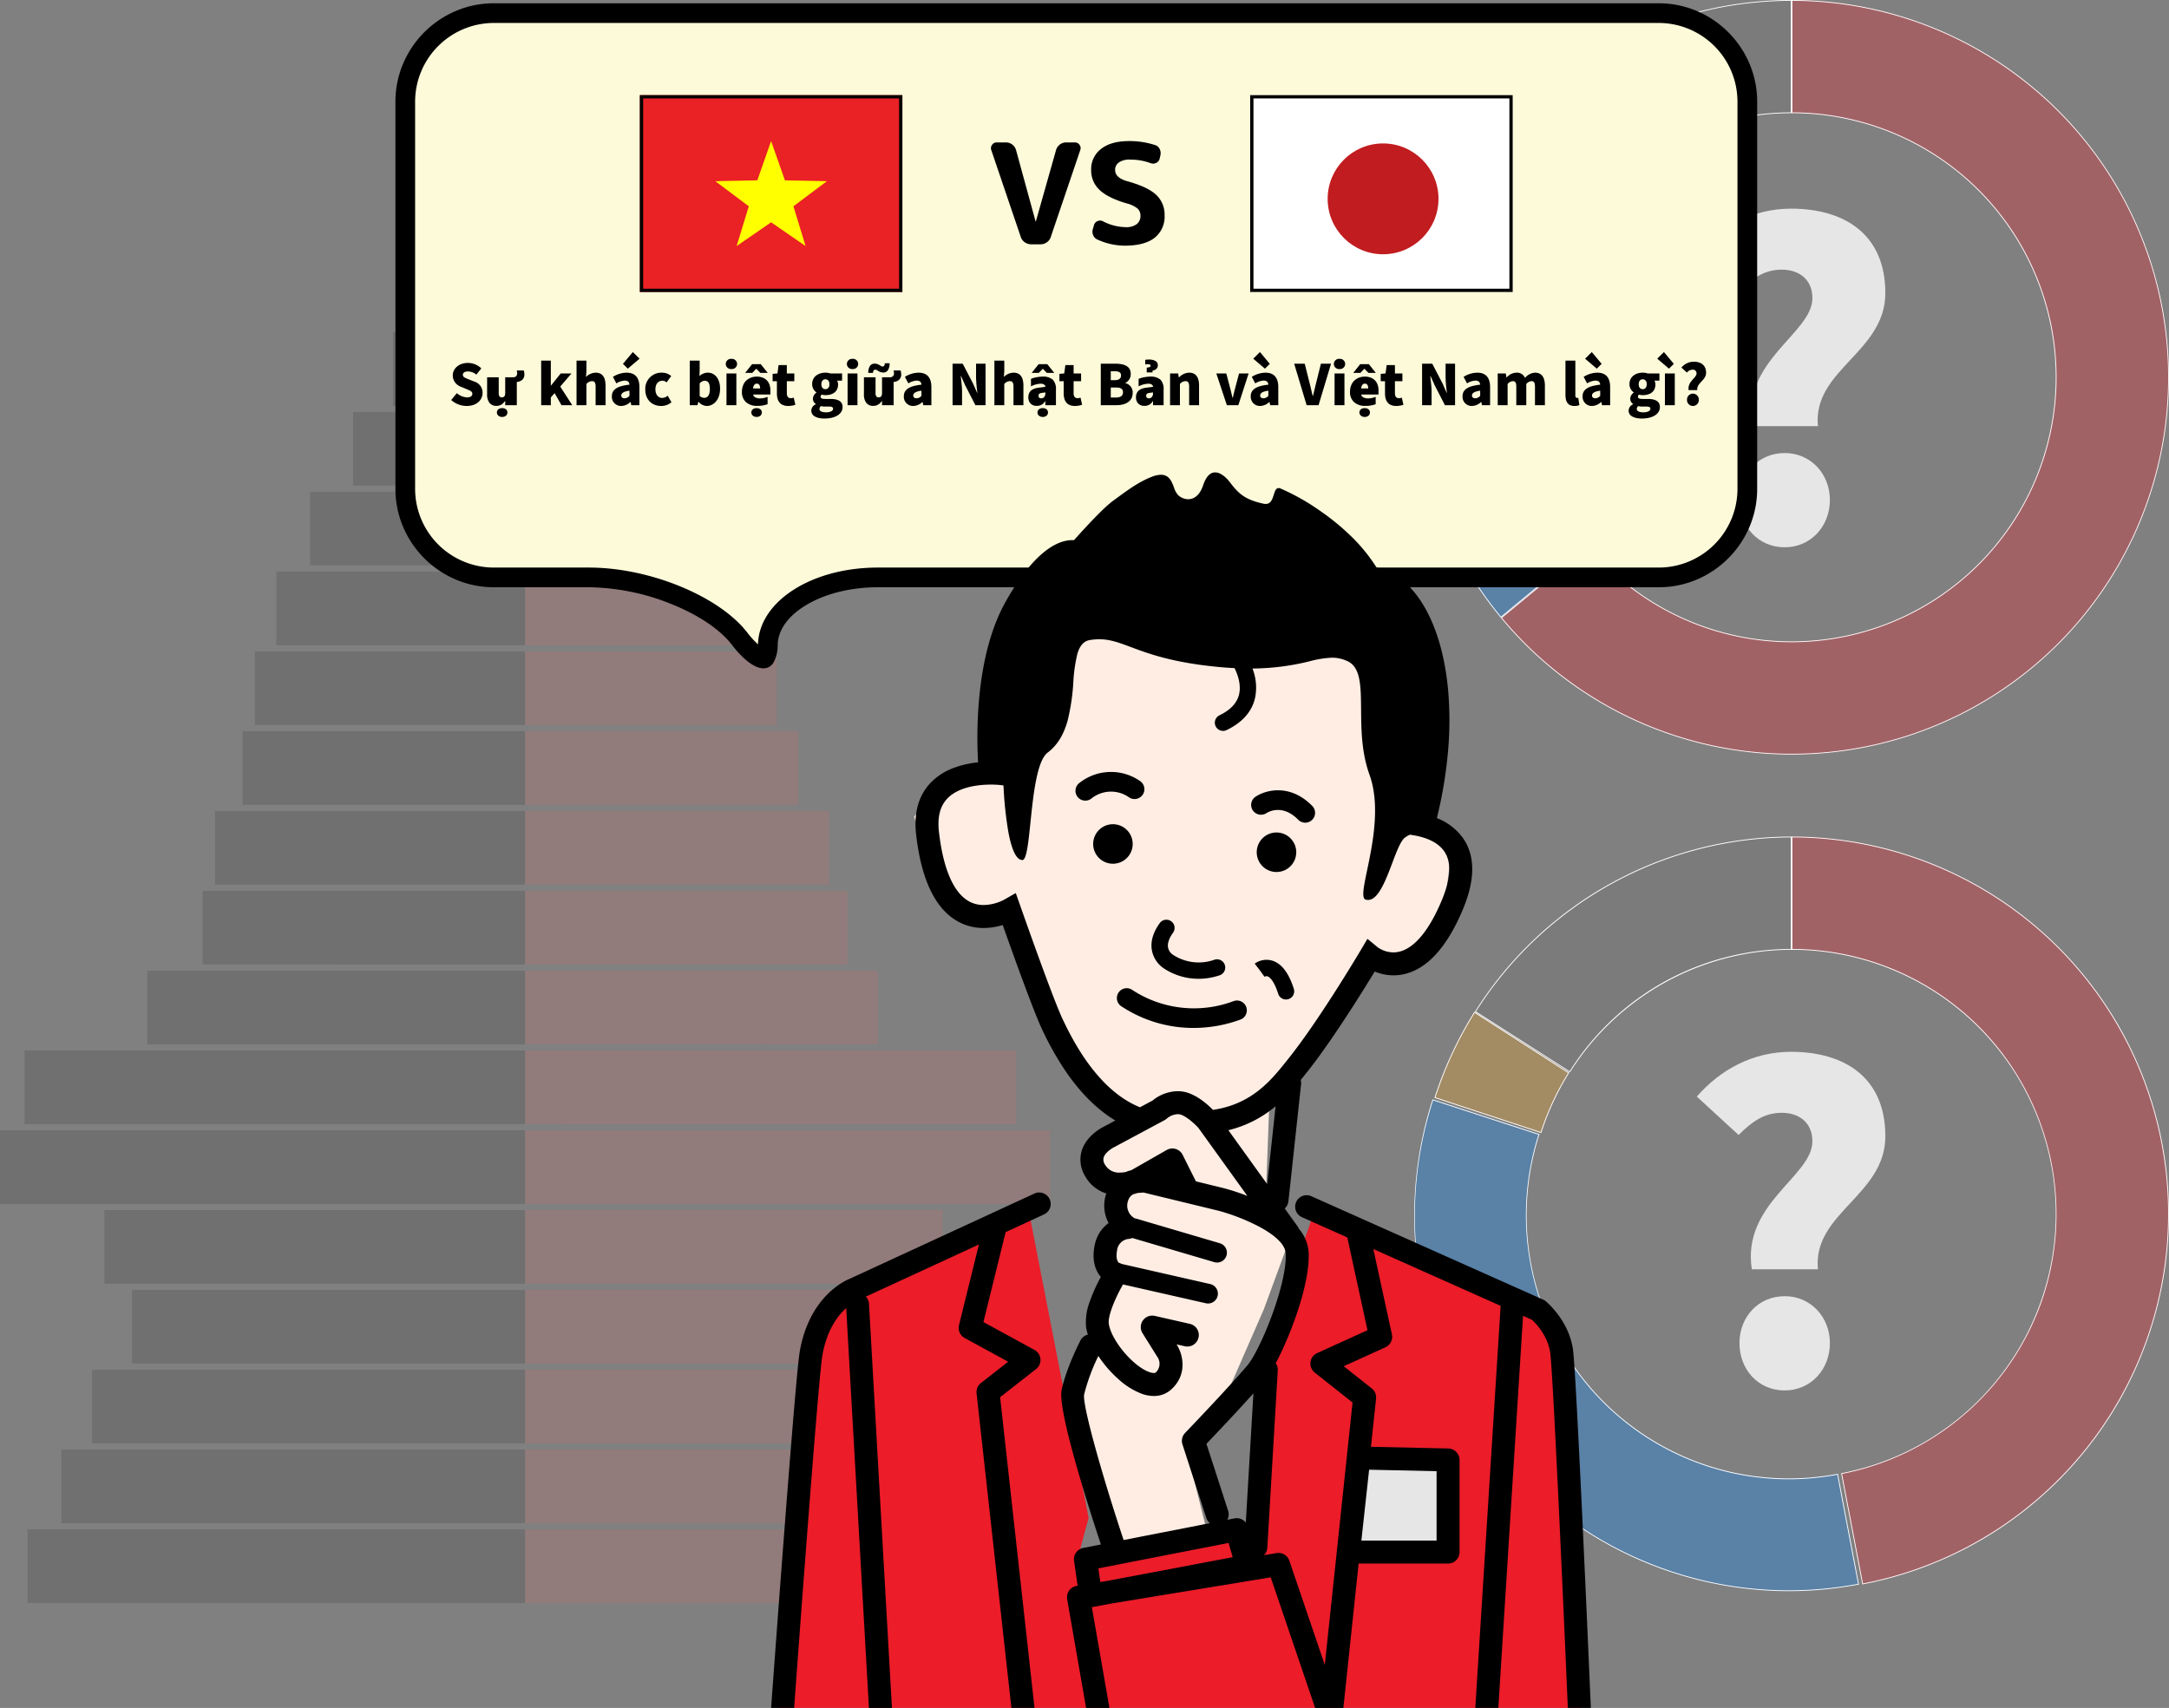
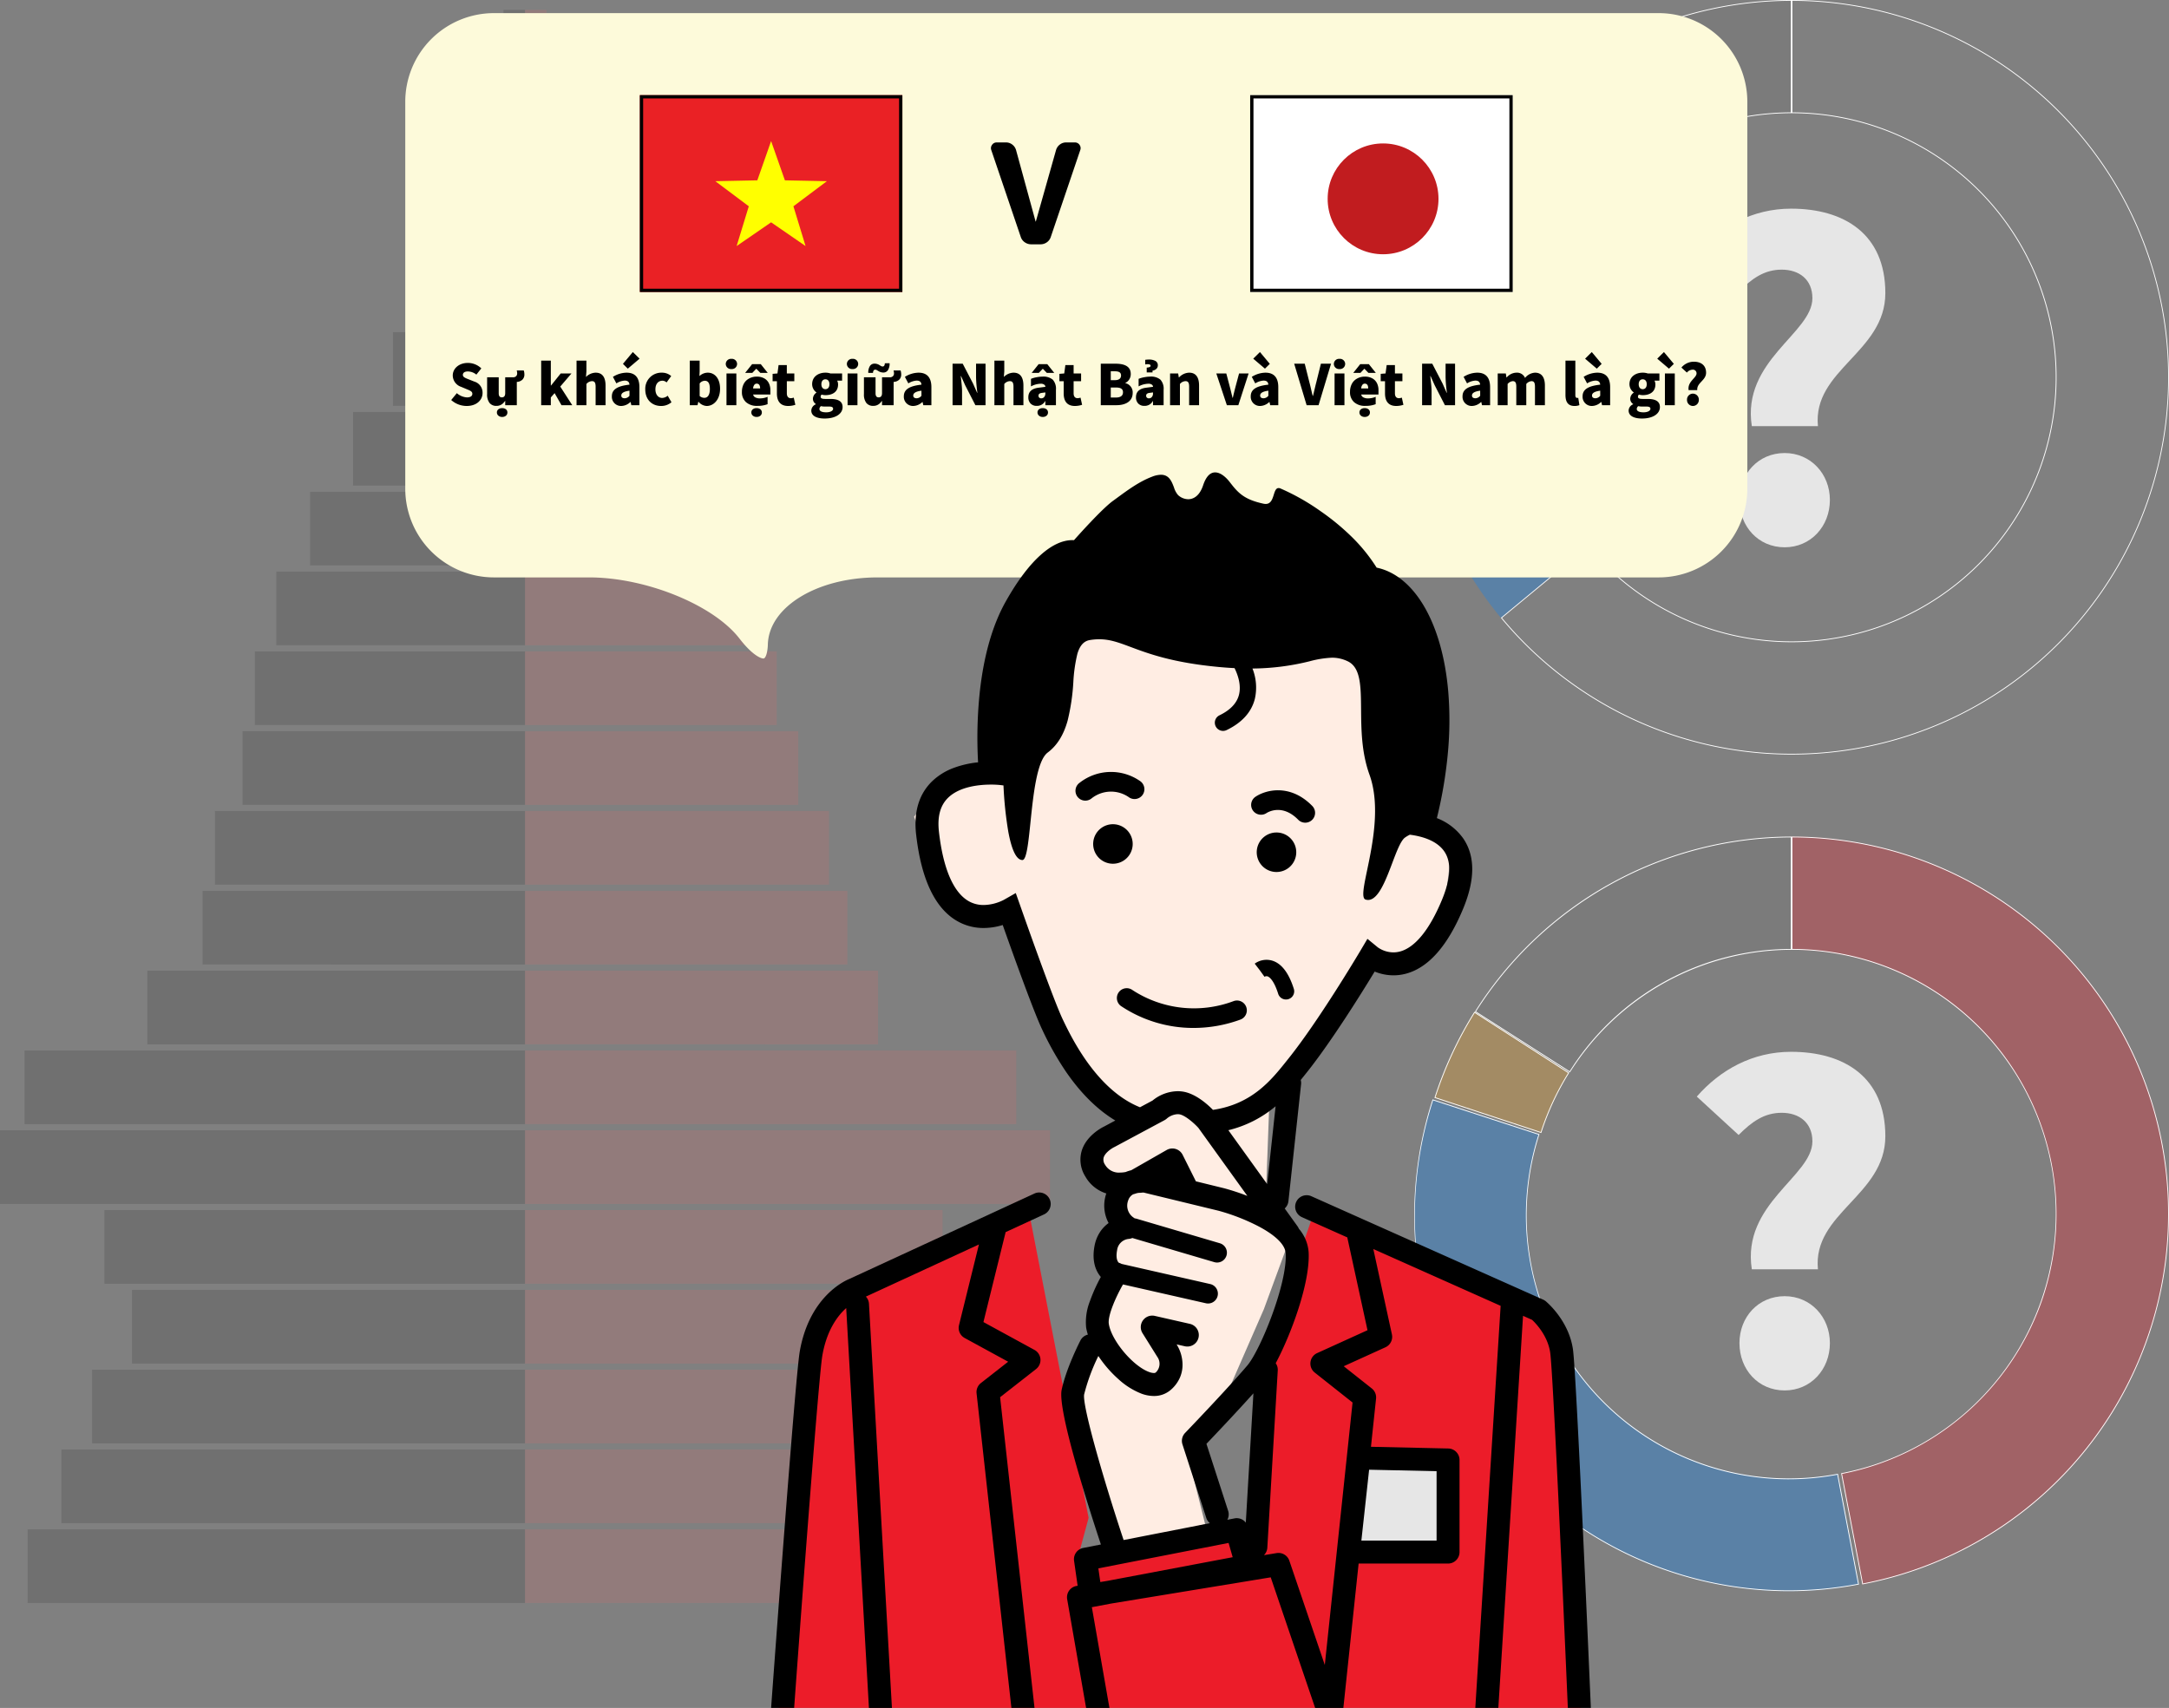
<svg xmlns="http://www.w3.org/2000/svg" id="Group_19" data-name="Group 19" width="661.016" height="520.593" viewBox="0 0 661.016 520.593">
  <rect x="0" y="0" width="661.016" height="520.593" fill="#808080" stroke="none" />
  <defs>
    <clipPath id="clip-path">
-       <path id="Clip_4" data-name="Clip 4" d="M0,0H415V202.719H0Z" transform="translate(0 0.281)" fill="none" />
-     </clipPath>
+       </clipPath>
    <clipPath id="clip-path-2">
      <path id="Clip_11" data-name="Clip 11" d="M0,0H205.81V376.589H0Z" transform="translate(0.007 0.411)" fill="none" />
    </clipPath>
    <clipPath id="clip-path-3">
      <path id="Clip_4-2" data-name="Clip 4" d="M0,0H22.377V31.885H0Z" transform="translate(0.536 0.115)" fill="none" />
    </clipPath>
  </defs>
  <g id="Group_9" data-name="Group 9" transform="translate(0 3)">
    <path id="Combined_Shape" data-name="Combined Shape" d="M8.421,485.614V463.158H160v22.456Zm10.292-24.327V438.83H160v22.457Zm9.356-24.328V414.5H160v22.456Zm12.163-24.327V390.175H160v22.457ZM31.813,388.3V365.848H160V388.3ZM0,363.976V341.52H160v22.456Zm7.485-24.327V317.193H160v22.456Zm37.427-24.328V292.865H160v22.456Zm16.842-24.327V268.538H160v22.456ZM65.5,266.666V244.211H160v22.456Zm8.42-24.327V219.883H160V242.34Zm3.743-24.328V195.556H160v22.456Zm6.549-24.327V171.228H160v22.457ZM94.5,169.357V146.9H160v22.456Zm13.1-24.327V122.573H160V145.03Zm12.166-24.33V98.246H160V120.7Zm13.1-24.327V73.918H160V96.375Zm13.1-24.328V49.591H160V72.047Zm2.807-25.263V24.328H160V46.784Zm4.678-24.328V0H160V22.456Z" fill="#333" opacity="0.2" />
    <path id="Combined_Shape-2" data-name="Combined Shape" d="M0,485.614V463.158H149.708v22.456Zm0-24.327V438.83H137.544v22.457Zm0-24.328V414.5H129.123v22.456Zm0-24.327V390.175H123.509v22.457ZM0,388.3V365.848H127.252V388.3Zm0-24.328V341.52H160v22.456Zm0-24.327V317.193H149.708v22.456Zm0-24.328V292.865H107.6v22.456ZM0,290.99V268.538H98.246v22.456Zm0-24.328V244.211H92.632v22.456Zm0-24.327V219.883H83.275V242.34Zm0-24.328V195.556H76.725v22.456ZM0,193.68V171.228H70.176v22.457Zm0-24.328V146.9H64.562v22.456ZM0,145.03V122.573H52.4V145.03ZM0,120.7V98.246H39.3V120.7ZM0,96.375V73.918H25.263V96.375ZM0,72.047V49.591H14.036V72.047ZM0,46.784V24.328H8.421V46.784ZM0,22.456V0H6.549V22.456Z" transform="translate(160)" fill="#df6a6a" opacity="0.2" />
  </g>
  <g id="Group_5" data-name="Group 5" transform="translate(431 255)">
    <g id="Variable_segments_circle" data-name="Variable segments circle">
      <path id="Base_plate" data-name="Base plate" d="M115,0A115,115,0,1,1,15.405,57.5,115,115,0,0,1,115,0V34.5a80.5,80.5,0,1,0,69.716,40.25A80.5,80.5,0,0,0,115,34.5Z" fill="rgba(69,90,100,0)" />
      <path id="Segment_47" data-name="Segment 47" d="M0,0A115,115,0,0,1,99.6,57.5a115,115,0,0,1,0,114.989,115,115,0,0,1-78.043,55.46l-6.463-33.888a80.489,80.489,0,0,0,60.942-52.6A80.5,80.5,0,0,0,60.942,62.394,80.533,80.533,0,0,0,0,34.5Z" transform="translate(115)" fill="rgba(236,28,41,0.3)" />
      <path id="Segment_47_-_Outline" data-name="Segment 47 - Outline" d="M.25.25v34A80.72,80.72,0,0,1,61.131,62.231a80.977,80.977,0,0,1,15.136,79.313,80.967,80.967,0,0,1-60.885,52.713l6.37,33.4a114.975,114.975,0,0,0,23.4-7.175A114.95,114.95,0,0,0,66.475,208.52a114.962,114.962,0,0,0,18.305-16.2,115.007,115.007,0,0,0,14.6-19.956,114.755,114.755,0,0,0,11.529-27.913,114.826,114.826,0,0,0,3.843-29.458,114.826,114.826,0,0,0-3.843-29.458A114.755,114.755,0,0,0,99.378,57.62,114.737,114.737,0,0,0,80.97,33.679,114.813,114.813,0,0,0,57.379,15.622a114.831,114.831,0,0,0-27.436-11.4A114.79,114.79,0,0,0,.25.25M0,0A115,115,0,0,1,99.6,57.5a115,115,0,0,1,0,114.989,115,115,0,0,1-78.043,55.46l-6.463-33.888a80.489,80.489,0,0,0,60.942-52.6A80.5,80.5,0,0,0,60.942,62.394,80.533,80.533,0,0,0,0,34.5Z" transform="translate(115)" fill="#fff" />
      <path id="Segment_33" data-name="Segment 33" d="M135.536,147.882A113.952,113.952,0,0,1,27.743,110.216,114.8,114.8,0,0,1,5.588,0L38.164,10.616A80.375,80.375,0,0,0,54.771,89.029a79.728,79.728,0,0,0,74.35,25.1Z" transform="translate(0 80.089)" fill="rgba(0,130,255,0.3)" />
      <path id="Segment_33_-_Outline" data-name="Segment 33 - Outline" d="M114.156,149.661a113.832,113.832,0,0,0,21.088-1.977l-6.321-33.258A79.93,79.93,0,0,1,54.585,89.2,80.854,80.854,0,0,1,37.849,10.78L5.749.315a114.159,114.159,0,0,0,84.186,146.73,113.682,113.682,0,0,0,24.22,2.616m0,.25a114.012,114.012,0,0,1-86.413-39.695A114.8,114.8,0,0,1,5.588,0L38.164,10.616A80.375,80.375,0,0,0,54.771,89.029a79.728,79.728,0,0,0,74.35,25.1l6.415,33.75a113.787,113.787,0,0,1-21.38,2.032Z" transform="translate(0 80.089)" fill="#fff" />
      <path id="Segment_4" data-name="Segment 4" d="M0,26.239A116.49,116.49,0,0,1,12.181,0l28.89,18.592a81.292,81.292,0,0,0-8.52,18.372Z" transform="translate(6.161 53.393)" fill="rgba(245,166,35,0.3)" />
      <path id="Segment_4_-_Outline" data-name="Segment 4 - Outline" d="M32.391,36.648a81.569,81.569,0,0,1,8.338-17.979L12.259.347A116.3,116.3,0,0,0,.314,26.08L32.391,36.648m.161.316L0,26.239A116.49,116.49,0,0,1,12.181,0l28.89,18.592a81.291,81.291,0,0,0-8.52,18.372Z" transform="translate(6.161 53.393)" fill="#fff" />
      <path id="Segment_16" data-name="Segment 16" d="M0,53.392A114.164,114.164,0,0,1,96.518,0V34.506A79.913,79.913,0,0,0,28.957,71.875Z" transform="translate(18.482)" fill="rgba(112,112,112,0.3)" />
      <path id="Segment_16_-_Outline" data-name="Segment 16 - Outline" d="M28.879,71.529A79.758,79.758,0,0,1,96.268,34.256V.25A114.033,114.033,0,0,0,.344,53.315L28.879,71.529m.077.346L0,53.392A114.164,114.164,0,0,1,96.518,0V34.506A79.913,79.913,0,0,0,28.957,71.875Z" transform="translate(18.482)" fill="#fff" />
    </g>
    <path id="_" data-name="?" d="M13,88.79c0-7.931,5.72-14.3,13.781-14.3,7.93,0,13.78,6.369,13.78,14.3,0,8.059-5.85,14.43-13.78,14.43C18.72,103.22,13,96.85,13,88.79ZM16.77,66.3c-3.12-20.02,18.46-28.34,18.46-39,0-5.719-4.029-8.709-9.36-8.709s-9.1,2.73-13.129,6.76L0,13.65C7.15,5.46,17.03,0,28.73,0,44.85,0,57.46,7.67,57.46,25.74S35.23,49.14,36.92,66.3Z" transform="translate(86.11 65.6)" fill="#e6e6e6" />
  </g>
  <g id="Group_4" data-name="Group 4" transform="translate(431)">
    <g id="Variable_segments_circle-2" data-name="Variable segments circle">
      <path id="Base_plate-2" data-name="Base plate" d="M114.994,0A115,115,0,1,1,15.4,57.5,115,115,0,0,1,114.994,0V34.5a80.5,80.5,0,1,0,69.713,40.25A80.5,80.5,0,0,0,114.994,34.5Z" transform="translate(0.006)" fill="rgba(69,90,100,0)" />
-       <path id="Segment_64" data-name="Segment 64" d="M88.607,0A115,115,0,1,1,0,188.3l26.576-21.988A80.5,80.5,0,1,0,88.607,34.5Z" transform="translate(26.392)" fill="rgba(236,28,41,0.3)" />
      <path id="Segment_64_-_Outline" data-name="Segment 64 - Outline" d="M88.857.25v34A80.751,80.751,0,1,1,26.543,166.665L.352,188.334A114.753,114.753,0,1,0,88.857.25M88.607,0A115,115,0,1,1,0,188.3l26.576-21.988A80.5,80.5,0,1,0,88.607,34.5Z" transform="translate(26.392)" fill="#fff" />
      <path id="Segment_14" data-name="Segment 14" d="M26.393,94.852A115,115,0,0,1,2.036,0l33.89,6.463a80.494,80.494,0,0,0,17.043,66.4Z" transform="translate(0 93.449)" fill="rgba(0,130,255,0.3)" />
-       <path id="Segment_14_-_Outline" data-name="Segment 14 - Outline" d="M26.426,94.5,52.618,72.831A80.484,80.484,0,0,1,35.634,6.662L2.235.292A114.722,114.722,0,0,0,26.426,94.5m-.033.352A115,115,0,0,1,2.036,0l33.89,6.463a80.494,80.494,0,0,0,17.043,66.4Z" transform="translate(0 93.449)" fill="#fff" />
      <path id="Segment_3" data-name="Segment 3" d="M0,20.781A115.557,115.557,0,0,1,6.037,0L38.123,12.7A80.108,80.108,0,0,0,33.89,27.243Z" transform="translate(2.036 72.669)" fill="rgba(245,166,35,0.3)" />
      <path id="Segment_3_-_Outline" data-name="Segment 3 - Outline" d="M33.692,26.951A80.517,80.517,0,0,1,37.8,12.837L6.178.325A115.691,115.691,0,0,0,.293,20.582l33.4,6.369m.2.292L0,20.781A115.556,115.556,0,0,1,6.038,0L38.123,12.7A80.108,80.108,0,0,0,33.89,27.243Z" transform="translate(2.036 72.669)" fill="#fff" />
      <path id="Segment_19" data-name="Segment 19" d="M0,72.669A114.964,114.964,0,0,1,106.927,0V34.5A80.481,80.481,0,0,0,32.081,85.375Z" transform="translate(8.073)" fill="rgba(112,112,112,0.3)" />
      <path id="Segment_19_-_Outline" data-name="Segment 19 - Outline" d="M31.945,85.04a80.725,80.725,0,0,1,74.732-50.79V.25A115.931,115.931,0,0,0,90.162,1.478,114.731,114.731,0,0,0,.325,72.528L31.945,85.04m.14.324L0,72.669A114.964,114.964,0,0,1,106.927,0V34.5A80.481,80.481,0,0,0,32.081,85.375Z" transform="translate(8.073)" fill="#fff" />
    </g>
    <path id="_2" data-name="?" d="M13,88.79c0-7.931,5.72-14.3,13.781-14.3,7.93,0,13.78,6.369,13.78,14.3,0,8.059-5.85,14.43-13.78,14.43C18.72,103.22,13,96.85,13,88.79ZM16.77,66.3c-3.12-20.02,18.46-28.34,18.46-39,0-5.719-4.029-8.709-9.36-8.709s-9.1,2.73-13.129,6.76L0,13.65C7.15,5.46,17.03,0,28.73,0,44.85,0,57.46,7.67,57.46,25.74S35.23,49.14,36.92,66.3Z" transform="translate(86.11 63.6)" fill="#e6e6e6" />
  </g>
  <g id="Group_6" data-name="Group 6" transform="translate(120.508)">
    <path id="Fill_1" data-name="Fill 1" d="M109.181,196.719c-.979,0-3.621-1.274-7.306-6.051C93.934,180.374,73.354,172,56,172H27A27.03,27.03,0,0,1,0,145V27A27.031,27.031,0,0,1,27,0H382a27.031,27.031,0,0,1,27,27V145a27.03,27.03,0,0,1-27,27H144c-18.458,0-33.172,8.967-33.5,20.414-.077,2.7-.732,4.3-1.32,4.3" transform="translate(3 4)" fill="#fdfada" />
    <g id="Group_5-2" data-name="Group 5" transform="translate(0 0.719)">
      <path id="Clip_4-3" data-name="Clip 4" d="M0,0H415V202.719H0Z" transform="translate(0 0.281)" fill="none" />
      <g id="Group_5-3" data-name="Group 5" clip-path="url(#clip-path)">
        <path id="Fill_3" data-name="Fill 3" d="M112.181,202.719c-2.653,0-6.091-2.564-9.681-7.219s-10.107-9.044-18.347-12.359A69.3,69.3,0,0,0,59,178H30a29.626,29.626,0,0,1-11.648-2.367A30.292,30.292,0,0,1,2.367,159.648,29.629,29.629,0,0,1,0,148V30A29.626,29.626,0,0,1,2.367,18.351,30.292,30.292,0,0,1,18.351,2.367,29.626,29.626,0,0,1,30,0H385a29.626,29.626,0,0,1,11.648,2.367,30.292,30.292,0,0,1,15.984,15.984A29.626,29.626,0,0,1,415,30V148a29.63,29.63,0,0,1-2.367,11.649,30.292,30.292,0,0,1-15.984,15.985A29.626,29.626,0,0,1,385,178H147c-7.98,0-15.557,1.826-21.334,5.141s-9.033,7.7-9.166,12.359a11.031,11.031,0,0,1-1.259,5.414,3.455,3.455,0,0,1-3.06,1.8ZM30,6A24.027,24.027,0,0,0,6,30V148a24.027,24.027,0,0,0,24,24H59c18.475,0,39.669,8.713,48.25,19.835a25.734,25.734,0,0,0,3.25,3.569c0-.023,0-.048,0-.077C110.876,182.247,126.908,172,147,172H385a24.027,24.027,0,0,0,24-24V30A24.027,24.027,0,0,0,385,6Z" transform="translate(0 0.281)" />
      </g>
    </g>
  </g>
  <g id="ico-japan" transform="translate(381 29)">
    <path id="Fill_1-2" data-name="Fill 1" d="M0,60H80V0H0Z" fill="#fff" />
    <path id="Fill_1-3" data-name="Fill 1" d="M80,60H0V0H80ZM1,1V59H79V1Z" />
    <circle id="Oval" cx="16.889" cy="16.889" r="16.889" transform="translate(23.611 14.722)" fill="#c11c1f" />
  </g>
  <g id="ico-vietnam" transform="translate(195 29)">
    <path id="Fill_1-4" data-name="Fill 1" d="M0,60H80V0H0Z" fill="#ea2125" />
    <path id="Fill_1-5" data-name="Fill 1" d="M80,60H0V0H80ZM1,1V59H79V1Z" />
    <path id="Fill_1-6" data-name="Fill 1" d="M17,0,12.8,11.967,0,12.227l10.2,7.65L6.493,32,17,24.766,27.5,32,23.8,19.878,34,12.227l-12.8-.26Z" transform="translate(23 14)" fill="#ff0" />
  </g>
  <g id="Group_24" data-name="Group 24" transform="translate(235 143)">
    <path id="Fill_1-7" data-name="Fill 1" d="M16.868,27.949,10.6,49.2,0,151.917H244.509L234.654,33.141l-16.011-8.885L181.69,5.647,163.213.655,152.3,32.261l-5.275,62.915-56.177,12.18L94.46,93.978,76.143,0Z" transform="translate(2.3 225.672)" fill="#ec1c29" />
    <path id="Fill_2" data-name="Fill 2" d="M88.686,273.447l-25.867,7.391L49.27,240.19l6.158-19.708,2.463-24.635,2.464-16.011-2.464-9.855-6.158-4.928,11.086-13.548L50.5,140.419l-13.548-27.1L25.867,87.454l-13.55,1.232L7.39,77.6,0,57.892l7.39-9.854L27.1,46.807l9.854-12.318L39.415,0l98.541,6.159,4.925,45.575,20.941,16.012-2.463,19.708-8.623,11.113-7.391,4.954h-8.622l-28.33,38.157-1.232,33.244L113.32,189.7l-6.72,18.284L93.612,237.728,82.526,248.813Z" transform="translate(43.572 48.068)" fill="#ffede3" />
    <path id="Fill_3-2" data-name="Fill 3" d="M29.822,28.926H0L2.883,0,29.822.352Z" transform="translate(175.985 301.663)" fill="#e6e6e6" />
    <g id="Group_23" data-name="Group 23" transform="translate(0 0.589)">
      <path id="Fill_4" data-name="Fill 4" d="M12.017,6.589a6.022,6.022,0,1,0-6.562,5.428,6.022,6.022,0,0,0,6.562-5.428" transform="translate(98.151 107.642)" />
      <path id="Fill_6" data-name="Fill 6" d="M6.589.027a6.022,6.022,0,1,0,5.428,6.562A6.022,6.022,0,0,0,6.589.027" transform="translate(147.997 110.162)" />
-       <path id="Fill_8" data-name="Fill 8" d="M3.566,14.665a19.1,19.1,0,0,0,10.8,3.312,20.044,20.044,0,0,0,6.368-1.056,2.5,2.5,0,1,0-1.58-4.743A14.294,14.294,0,0,1,6.533,10.641l-.148-.1A3.49,3.49,0,0,1,5.051,8.415c-.273-1.558.67-3.286,1.509-4.461A2.5,2.5,0,1,0,2.492,1.048C.423,3.944-.364,6.762.154,9.424a8.492,8.492,0,0,0,3.412,5.241" transform="translate(115.917 136.781)" />
      <g id="Group_12" data-name="Group 12" transform="translate(44)">
        <path id="Clip_11-2" data-name="Clip 11" d="M0,0H205.81V376.589H0Z" transform="translate(0.007 0.411)" fill="none" />
        <g id="Group_12-2" data-name="Group 12" clip-path="url(#clip-path-2)">
          <path id="Fill_10" data-name="Fill 10" d="M59.1,376.59H51.99l-5.769-33.127a3.5,3.5,0,0,1,2.88-4.055l.308-.05-1.086-7.6a3.5,3.5,0,0,1,2.8-3.93l5.377-1.051c-4.023-12.141-13.239-41.042-11.961-47.143,1.381-6.586,5.548-14.711,5.725-15.053A3.5,3.5,0,0,1,52.53,262.8a15.436,15.436,0,0,1-.53-2.147,17.32,17.32,0,0,1,1.155-8.047,49.863,49.863,0,0,1,3.323-7.375c-1.38-1.615-2.835-4.561-1.93-9.418a11.591,11.591,0,0,1,1.657-4.242,10.6,10.6,0,0,1,2.642-2.777,11.255,11.255,0,0,1-.7-9.017,11.14,11.14,0,0,1-6.4-5.183,9.584,9.584,0,0,1-1.083-7.867c1.4-4.5,5.9-6.9,6.791-7.339l3.435-1.842c-5.416-3.262-10.444-8.224-14.946-14.744a92.413,92.413,0,0,1-7.36-13.024c-2.606-5.444-9.264-24.069-12.006-31.824a19.915,19.915,0,0,1-5.825.907,16.034,16.034,0,0,1-7.241-1.68C6.283,133.567,1.8,124.54.188,110.35c-.771-6.786.831-12.2,4.764-16.1A19.067,19.067,0,0,1,11.817,90a29.882,29.882,0,0,1,7.254-1.635A132.788,132.788,0,0,1,19.6,66.834c1.227-11.1,3.887-20.356,7.907-27.5C31,33.126,34.564,28.368,38.107,25.19c3.366-3.022,6.635-4.554,9.714-4.554.158,0,.319,0,.478.013l.007-.008C49.155,19.682,56.7,11.2,60.137,8.7c.441-.32.907-.662,1.318-.963,3.334-2.446,6.781-4.975,10.67-6.447A7.755,7.755,0,0,1,74.8.713c2.5,0,3.275,2.042,3.963,3.843A6.438,6.438,0,0,0,80.011,6.9a4.666,4.666,0,0,0,3.1,1.27c1.168,0,3.312-.553,4.546-4.257.867-2.6,2.1-3.919,3.66-3.919,1.972,0,3.779,2.072,4.464,2.963C98.268,6.2,100.1,8.249,106.05,9.532a3.18,3.18,0,0,0,.665.076c1.436,0,1.946-1.2,2.345-2.422.042-.128.082-.256.122-.383.33-1.05.641-2.038,1.472-2.038a1.528,1.528,0,0,1,.533.11,67.985,67.985,0,0,1,12.276,6.95,72.422,72.422,0,0,1,9.023,7.372,51.919,51.919,0,0,1,8.046,9.824c5.3,1.1,10.089,4.825,13.838,10.767,4.31,6.831,7.076,16.236,8,27.2a106.8,106.8,0,0,1-.09,18.1,134.109,134.109,0,0,1-3.393,20.283,17.562,17.562,0,0,1,8.041,6.2c3.658,5.344,3.647,12.548-.032,21.411-4.748,11.439-10.694,18.124-17.674,19.868a14.647,14.647,0,0,1-3.548.44,15.215,15.215,0,0,1-5.743-1.147c-3.688,6.08-13.1,21.256-20.761,30.839l-.545.682c-.457.573-.858,1.072-1.227,1.527a3.435,3.435,0,0,1,.107,1.281l-3.856,35.663a3.491,3.491,0,0,1-1.134,2.22l3.919,5.447a3.449,3.449,0,0,1,.393.729,12.3,12.3,0,0,1,2.979,7.1c.525,9.489-5.548,25.531-10.029,33.891a3.459,3.459,0,0,1,.621,2.178l-3.18,54.055a3.486,3.486,0,0,1-1.036,2.276l3.864-.635a3.574,3.574,0,0,1,.572-.047,3.494,3.494,0,0,1,3.309,2.373L124.734,363.5l8.46-80-11.527-9.127a3.5,3.5,0,0,1,.725-5.93l15.356-6.981-6.11-28.063a.935.935,0,0,1-.015-.122.326.326,0,0,0-.009-.092l-13.837-6.174a3.5,3.5,0,0,1,2.852-6.393l70.634,31.516a3.509,3.509,0,0,1,.79.487c.287.235,7.048,5.858,8.313,14.71,1.09,7.647,5.269,105.113,5.446,109.258H198.8c-1.493-34.89-4.535-102.418-5.369-108.269-.744-5.2-4.414-8.98-5.521-10.014l-2.763-1.232-7.529,119.515H170.6l7.722-122.56L139.52,236.713l5.665,26.021a3.5,3.5,0,0,1-1.971,3.93L130.5,272.443l8.545,6.764a3.485,3.485,0,0,1,1.307,3.113L138.8,296.994l23.57.522a3.5,3.5,0,0,1,3.423,3.5V329.09a3.5,3.5,0,0,1-3.5,3.5H135.042l-4.653,44h-8.6l-13.536-39.8-48.632,7.99-5.6,1.057a1.377,1.377,0,0,1-.173.018.446.446,0,0,0-.11.009l5.362,30.73ZM95.413,326.3h0l-39.69,7.753.6,4.165,2.112-.346,38.226-7.222Zm42.827-22.319-2.36,21.605H158.8v-21.15Zm-82.515-34.66a59.351,59.351,0,0,0-4.34,11.743c-.534,3.484,5.7,25.287,12.036,44.354l26.292-5.137a3.493,3.493,0,0,1-1.1-1.6l-7.258-22.414a3.5,3.5,0,0,1,.806-3.5c.119-.122,12.971-13.494,18.986-20.588,3.9-4.594,12.185-24.807,11.668-34.131-.178-3.216-4.391-6.151-7.893-8.047a62.26,62.26,0,0,0-12.547-4.95L69.56,219.513a1.074,1.074,0,0,0-.162-.011c-.137,0-.3.017-.483.036a7.267,7.267,0,0,1-.766.051,4.1,4.1,0,0,0-1.145.25H67c-.214.067-.435.136-.663.192a3.244,3.244,0,0,0-1.526,1.888,4.384,4.384,0,0,0,1.681,5.236,2.5,2.5,0,0,1,.244.173l.055.042a3.013,3.013,0,0,1,.593.112l25.326,7.463a3,3,0,1,1-1.695,5.755l-24.94-7.348a3.48,3.48,0,0,1-1.156.287,3.931,3.931,0,0,0-3.485,3.452c-.581,3.113.565,3.827.577,3.83a3.549,3.549,0,0,1,.789.333l27.01,6.139a3,3,0,0,1-.663,5.927,3.049,3.049,0,0,1-.668-.076L63.232,247.51c-2.348,4.113-4.7,9.636-4.318,12.039.816,5.107,7.4,12.927,12.359,14.68a4.579,4.579,0,0,0,1.354.282.87.87,0,0,0,.593-.169,3.62,3.62,0,0,0,.488-4.732l-4.525-7.244a3.5,3.5,0,0,1,3.744-5.268l10.687,2.427a3.5,3.5,0,1,1-1.551,6.827l-2.489-.566.042.069a11.741,11.741,0,0,1,1.761,6.048,9.814,9.814,0,0,1-.739,3.868,10.526,10.526,0,0,1-2.735,3.776,7.716,7.716,0,0,1-5.27,1.966,11.138,11.138,0,0,1-3.693-.682,22.5,22.5,0,0,1-7.092-4.443,36.075,36.075,0,0,1-6.122-7.064ZM97.9,318.752a3.523,3.523,0,0,1,2.76,1.353l2.318-39.4c-5.163,5.765-11.73,12.683-14.314,15.389l6.615,20.427a3.462,3.462,0,0,1-.247,2.723l2.2-.428a3.5,3.5,0,0,1,.668-.064ZM78.279,206.07a3.5,3.5,0,0,1,3.131,1.935l4.039,8.077,8.655,2.124a68.948,68.948,0,0,1,7.029,2.319l-14.91-20.718c-1.427-1.584-4.18-3.922-5.832-4.158a3.625,3.625,0,0,0-.5-.035,5.527,5.527,0,0,0-3.263,1.3,3.958,3.958,0,0,1-.731.524l-15.2,8.151c-.056.03-.107.057-.163.082-.681.332-2.729,1.623-3.192,3.146a2.677,2.677,0,0,0,.453,2.249,4.834,4.834,0,0,0,4.516,2.347,9.427,9.427,0,0,0,1.735-.17,11.476,11.476,0,0,1,1.7-.543l10.8-6.172a3.5,3.5,0,0,1,1.733-.458Zm31.459-12.87a35.2,35.2,0,0,1-14.391,7.3l11.826,16.432Zm-29.882-4.592h0a10.876,10.876,0,0,1,1.526.108c3.832.548,7.452,3.734,9.268,5.584,11.945-1.759,17.8-9.1,22.5-15l.553-.691c8.985-11.234,20.632-30.723,21.93-32.908l.013-.021,2.079-3.515,3.154,2.591a8.344,8.344,0,0,0,4.763,1.537,7.787,7.787,0,0,0,1.975-.256c4.612-1.212,9.044-6.655,12.815-15.738,2.712-6.538,2.954-11.508.719-14.772-2.334-3.409-7-4.656-10.5-5.1a10.088,10.088,0,0,0-1.464.86c-1.3.921-2.558,4.242-3.888,7.758-2,5.282-4.264,11.268-7.371,11.268a2.594,2.594,0,0,1-.764-.118c-1.312-.4-.559-4.013.482-9.008,1.632-7.825,4.1-19.649.707-29.05-2.448-6.79-2.509-13.762-2.562-19.913-.062-7.166-.111-12.826-4.136-14.689a10.951,10.951,0,0,0-4.756-1.063,31.084,31.084,0,0,0-6.73,1.077,74.035,74.035,0,0,1-17.481,2.221,15.69,15.69,0,0,1,.723,9.267c-1.03,4.046-3.925,7.244-8.6,9.5a2.48,2.48,0,0,1-1.085.249,2.5,2.5,0,0,1-1.089-4.752c3.279-1.583,5.273-3.674,5.928-6.215.761-2.956-.306-6.074-1.335-8.169-1.607-.08-3.259-.2-4.909-.356-14.013-1.324-21.344-4.065-26.7-6.067-3.689-1.38-6.354-2.376-9.633-2.376a17.4,17.4,0,0,0-2.85.243c-1.83.3-3.037,1.626-3.8,4.168A46.731,46.731,0,0,0,48.1,63.916a64.752,64.752,0,0,1-1.756,11.792c-1.23,4.375-3.21,7.538-6.051,9.669C36.979,87.863,35.9,98.3,35.031,106.688c-.636,6.149-1.186,11.459-2.449,11.46-1.8-.006-3.255-2.928-4.312-8.685a115.3,115.3,0,0,1-1.462-14.055l-1.046-.127a26.832,26.832,0,0,0-2.78-.128c-3.368,0-9.55.53-13.117,4.08-2.355,2.346-3.245,5.723-2.722,10.326,1.305,11.483,4.573,18.861,9.451,21.336a9.14,9.14,0,0,0,4.183.96,13.934,13.934,0,0,0,6.126-1.563l3.651-2.08,1.4,3.955.014.04c1.012,2.887,9.971,28.381,12.922,34.55,2.539,5.307,10.265,21.456,23.525,26.749l3.82-2.049a12.349,12.349,0,0,1,7.621-2.845Z" transform="translate(0.007 0.411)" />
        </g>
      </g>
      <path id="Fill_13" data-name="Fill 13" d="M15.609,49.736c1.34-7.771,4.664-12.161,7.276-14.5l6.927,121.877h7.011l-7-123.194a3.479,3.479,0,0,0-.942-2.176l34.457-15.9-6.075,24.6a3.5,3.5,0,0,0,1.723,3.911l13.258,7.232-8.306,6.5a3.5,3.5,0,0,0-1.321,3.14l10.614,95.882h7.042L69.789,62.4,80.75,53.82a3.5,3.5,0,0,0-.482-5.828L64.707,39.5l6.767-27.42,11.7-5.4A3.5,3.5,0,1,0,80.24.324L23.816,26.366c-1.561.639-12.242,5.578-15.1,22.182C7.338,56.522.534,149.766,0,157.109H7.019c2.542-34.935,7.525-101.189,8.59-107.373" transform="translate(0 219.891)" />
      <path id="Fill_15" data-name="Fill 15" d="M16.122,7.622a3,3,0,1,0,3.655-4.758A15.51,15.51,0,0,0,1.226,3.3,3,3,0,1,0,4.775,8.137a9.533,9.533,0,0,1,11.347-.515" transform="translate(92.793 91.71)" />
      <path id="Fill_17" data-name="Fill 17" d="M4.657,6.962c.481-.314,4.85-2.919,9.683,2.016a3,3,0,1,0,4.287-4.2C11.823-2.166,4.312-.078,1.291,2a2.983,2.983,0,0,0-.78,4.129,3.019,3.019,0,0,0,4.146.838" transform="translate(146.296 97.296)" />
      <path id="Fill_19" data-name="Fill 19" d="M37.591,9.551a3,3,0,0,0-2.037-5.644A34.31,34.31,0,0,1,4.778.583,3,3,0,1,0,1.215,5.41a39.7,39.7,0,0,0,22.2,6.678A41.547,41.547,0,0,0,37.591,9.551" transform="translate(105.407 157.649)" />
      <path id="Fill_21" data-name="Fill 21" d="M5.391.276A6.144,6.144,0,0,0,0,1.177L1.525,3.159,2.989,5.185a1.1,1.1,0,0,1,.946-.125c.4.143,1.832.943,3.2,5.251A2.5,2.5,0,1,0,11.9,8.8C10.382,4.02,8.193,1.153,5.391.276" transform="translate(147.382 148.963)" />
    </g>
  </g>
  <g id="Group_6-2" data-name="Group 6" transform="translate(302 42)">
    <path id="Fill_1-8" data-name="Fill 1" d="M9.072,28.77.1,2.325A1.661,1.661,0,0,1,.333.747,1.648,1.648,0,0,1,1.765,0H4.588A3.051,3.051,0,0,1,6.519.665a3.2,3.2,0,0,1,1.141,1.7L13.6,24.079c0,.029.014.041.042.041a.036.036,0,0,0,.041-.041L19.824,2.366a3.2,3.2,0,0,1,1.143-1.7A3.044,3.044,0,0,1,22.9,0h2.657a1.666,1.666,0,0,1,1.432.727,1.689,1.689,0,0,1,.229,1.6L18.247,28.77a3.17,3.17,0,0,1-1.2,1.66,3.335,3.335,0,0,1-1.992.623H12.269A3.362,3.362,0,0,1,10.3,30.43a3.123,3.123,0,0,1-1.225-1.66" transform="translate(0 1.416)" />
    <g id="Group_5-4" data-name="Group 5" transform="translate(30 0.885)">
      <path id="Clip_4-4" data-name="Clip 4" d="M0,0H22.377V31.885H0Z" transform="translate(0.536 0.115)" fill="none" />
      <g id="Group_5-5" data-name="Group 5" clip-path="url(#clip-path-3)">
-         <path id="Fill_3-3" data-name="Fill 3" d="M10.877,19.014q-5.812-1.7-8.345-4.15A8.1,8.1,0,0,1,0,8.8,7.745,7.745,0,0,1,3.03,2.387Q6.06,0,11.541,0a25.078,25.078,0,0,1,7.888,1.2A2.257,2.257,0,0,1,20.882,2.43,2.841,2.841,0,0,1,21.09,4.4l-.208.914a1.878,1.878,0,0,1-1.038,1.328,2.123,2.123,0,0,1-1.743.084,17.834,17.834,0,0,0-6.269-1.08A5.631,5.631,0,0,0,8.469,6.5,2.707,2.707,0,0,0,7.307,8.8q0,2.367,3.57,3.4,6.351,1.746,8.926,4.174a8.205,8.205,0,0,1,2.574,6.248A8.17,8.17,0,0,1,19.3,29.513q-3.073,2.367-9.051,2.367a20.2,20.2,0,0,1-8.262-1.826A2.45,2.45,0,0,1,.6,28.647a2.786,2.786,0,0,1-.021-2.035L.87,25.575a1.8,1.8,0,0,1,1.1-1.184,1.847,1.847,0,0,1,1.639.062,15.469,15.469,0,0,0,6.934,1.786,5.259,5.259,0,0,0,3.342-.914,3.108,3.108,0,0,0,1.141-2.575,2.864,2.864,0,0,0-.934-2.22,8.389,8.389,0,0,0-3.217-1.516" transform="translate(0.536 0.115)" />
-       </g>
+         </g>
    </g>
  </g>
  <path id="Path_1" data-name="Path 1" d="M-186.558.238c3.06,0,4.828-1.853,4.828-3.961a3.5,3.5,0,0,0-2.5-3.468l-1.581-.629c-1.122-.442-1.921-.714-1.921-1.411,0-.68.578-1.054,1.513-1.054a4.114,4.114,0,0,1,2.6.969l1.513-1.9a5.886,5.886,0,0,0-4.114-1.666c-2.686,0-4.59,1.7-4.59,3.825a3.7,3.7,0,0,0,2.567,3.468l1.615.68c1.088.459,1.785.7,1.785,1.428,0,.68-.527,1.105-1.649,1.105a5.114,5.114,0,0,1-3.077-1.292l-1.717,2.091A7.078,7.078,0,0,0-186.558.238ZM-174.825,0V-1.312h-.033a4.652,4.652,0,0,1-.793.888,3.05,3.05,0,0,1-.8.457,2.818,2.818,0,0,1-1.033.174,2.571,2.571,0,0,1-2.125-.9,4.183,4.183,0,0,1-.73-2.673V-8.5h3.536v4.864q0,1.253.938,1.253,1.038,0,1.038-1.3V-8.5h2.324a1.375,1.375,0,0,0,.984-.32,1.194,1.194,0,0,0,.336-.909,3.094,3.094,0,0,0-.133-.863h2.142a3.961,3.961,0,0,1,.191,1.229,2.169,2.169,0,0,1-.573,1.552,2.634,2.634,0,0,1-1.735.714V0Zm.664,2.216a1.235,1.235,0,0,1-.44.984,1.709,1.709,0,0,1-1.154.378,1.679,1.679,0,0,1-1.158-.394,1.244,1.244,0,0,1-.444-.967,1.174,1.174,0,0,1,.444-.959A1.778,1.778,0,0,1-175.755.9a1.757,1.757,0,0,1,1.158.361A1.183,1.183,0,0,1-174.161,2.216ZM-163.865,0h2.941V-2.363l1.156-1.309L-157.677,0h3.281l-3.655-5.678,3.417-3.995h-3.281L-160.856-6h-.068v-7.582h-2.941Zm10.778,0h3.009V-6.46a2.313,2.313,0,0,1,1.683-.867c.765,0,1.122.391,1.122,1.717V0h3.026V-5.984c0-2.414-.9-3.927-3.009-3.927A4.3,4.3,0,0,0-150.214-8.6l.136-1.717v-3.264h-3.009Zm13.634.238a4.133,4.133,0,0,0,2.771-1.207h.068l.221.969h2.465V-5.491c0-3.026-1.411-4.42-3.91-4.42A8.044,8.044,0,0,0-142-8.636l1.054,1.989a5.309,5.309,0,0,1,2.533-.85c.986,0,1.394.459,1.462,1.241-3.774.408-5.372,1.513-5.372,3.553A2.793,2.793,0,0,0-139.453.238Zm1.037-2.346c-.629,0-1.037-.272-1.037-.833,0-.68.612-1.224,2.5-1.479v1.547A1.905,1.905,0,0,1-138.416-2.108Zm.952-9.027,3.587-3.043-2.057-2.023-3.009,3.6ZM-127.332.238A4.82,4.82,0,0,0-124.153-.9l-1.156-1.989a2.774,2.774,0,0,1-1.683.68c-1.19,0-2.057-1.02-2.057-2.618,0-1.615.833-2.635,2.159-2.635a1.845,1.845,0,0,1,1.241.527l1.411-1.938a4.186,4.186,0,0,0-2.822-1.037,4.9,4.9,0,0,0-5.083,5.083C-132.143-1.632-130.052.238-127.332.238Zm13.923,0c2.074,0,4.063-1.9,4.063-5.253,0-2.958-1.479-4.9-3.791-4.9a3.809,3.809,0,0,0-2.5,1.037l.068-1.445v-3.264h-3.009V0h2.363l.238-1.037h.068A3.425,3.425,0,0,0-113.409.238Zm-.714-2.482a2.114,2.114,0,0,1-1.445-.561V-6.63a2.07,2.07,0,0,1,1.547-.816c1.071,0,1.564.8,1.564,2.5C-112.457-3.009-113.2-2.244-114.123-2.244ZM-107.391,0h3.009V-9.673h-3.009Zm1.513-11.016a1.577,1.577,0,0,0,1.717-1.547,1.58,1.58,0,0,0-1.717-1.564,1.586,1.586,0,0,0-1.734,1.564A1.583,1.583,0,0,0-105.878-11.016Zm6.613,7.77a1.2,1.2,0,0,0,.631.859,2.845,2.845,0,0,0,1.428.311,5.88,5.88,0,0,0,2.341-.473V-.307a8.413,8.413,0,0,1-3.121.515A4.925,4.925,0,0,1-101.448-.93a4.04,4.04,0,0,1-1.237-3.129,5.163,5.163,0,0,1,.544-2.416,3.912,3.912,0,0,1,1.61-1.639,4.758,4.758,0,0,1,2.353-.594,4.63,4.63,0,0,1,2.258.515A3.428,3.428,0,0,1-94.5-6.749a4.634,4.634,0,0,1,.486,2.175v1.328ZM-97.14-5.1q0-1.469-1.054-1.469a.892.892,0,0,0-.739.4A2.009,2.009,0,0,0-99.281-5.1Zm.066-4.748-1.229-1.27-1.22,1.27H-101.7l2.125-2.665h2.631l2.125,2.665Zm.457,12.061a1.235,1.235,0,0,1-.44.984,1.709,1.709,0,0,1-1.154.378,1.679,1.679,0,0,1-1.158-.394,1.244,1.244,0,0,1-.444-.967,1.174,1.174,0,0,1,.444-.959A1.778,1.778,0,0,1-98.21.9a1.757,1.757,0,0,1,1.158.361A1.183,1.183,0,0,1-96.617,2.216ZM-88.6.238a7.115,7.115,0,0,0,2.193-.357L-86.888-2.3a3.4,3.4,0,0,1-.884.17c-.714,0-1.224-.425-1.224-1.5V-7.31h2.278V-9.673H-89v-2.55h-2.516l-.34,2.55-1.479.119V-7.31h1.309v3.723C-92.022-1.292-91.036.238-88.6.238Zm11.118,3.825c3.366,0,5.474-1.445,5.474-3.485,0-1.751-1.343-2.482-3.723-2.482h-1.53c-1.037,0-1.428-.2-1.428-.646a.787.787,0,0,1,.306-.68,4.3,4.3,0,0,0,1.139.17c2.142,0,3.859-.986,3.859-3.247a2.542,2.542,0,0,0-.272-1.173h1.5V-9.673h-3.553a4.738,4.738,0,0,0-1.53-.238c-2.091,0-4.046,1.156-4.046,3.519a3.1,3.1,0,0,0,1.309,2.5v.068a2.332,2.332,0,0,0-1.071,1.8,1.879,1.879,0,0,0,.884,1.666v.085a2.144,2.144,0,0,0-1.377,1.9C-81.55,3.366-79.714,4.063-77.487,4.063Zm.238-8.942c-.7,0-1.224-.51-1.224-1.513,0-.986.527-1.5,1.224-1.5.714,0,1.224.51,1.224,1.5C-76.025-5.389-76.535-4.879-77.249-4.879Zm.238,7.055c-1.241,0-2.057-.34-2.057-1.02a1.14,1.14,0,0,1,.459-.867,5.173,5.173,0,0,0,1.377.119h.918c.9,0,1.411.119,1.411.7C-74.9,1.717-75.77,2.176-77.011,2.176ZM-70.483,0h3.009V-9.673h-3.009Zm1.513-11.016a1.577,1.577,0,0,0,1.717-1.547,1.58,1.58,0,0,0-1.717-1.564A1.586,1.586,0,0,0-70.7-12.563,1.583,1.583,0,0,0-68.97-11.016ZM-59.991,0V-1.312h-.033a4.652,4.652,0,0,1-.793.888,3.05,3.05,0,0,1-.8.457,2.818,2.818,0,0,1-1.033.174,2.571,2.571,0,0,1-2.125-.9A4.183,4.183,0,0,1-65.5-3.37V-8.5h3.536v4.864q0,1.253.938,1.253,1.038,0,1.038-1.3V-8.5h2.324a1.375,1.375,0,0,0,.984-.32,1.194,1.194,0,0,0,.336-.909,3.094,3.094,0,0,0-.133-.863h2.142a3.961,3.961,0,0,1,.191,1.229,2.169,2.169,0,0,1-.573,1.552,2.633,2.633,0,0,1-1.735.714V0Zm2.308-12.783a3.694,3.694,0,0,1-.5,2.1,1.635,1.635,0,0,1-1.436.726,2.714,2.714,0,0,1-1.411-.407q-.282-.166-.519-.315a.925.925,0,0,0-.5-.149.579.579,0,0,0-.5.257,1.25,1.25,0,0,0-.183.73h-1.444a3.607,3.607,0,0,1,.51-2.117,1.626,1.626,0,0,1,1.39-.706,2.772,2.772,0,0,1,1.569.481q.241.149.457.27a.955.955,0,0,0,.473.12.536.536,0,0,0,.457-.245,1.286,1.286,0,0,0,.174-.743ZM-50.475.238A4.133,4.133,0,0,0-47.7-.969h.068l.221.969h2.465V-5.491c0-3.026-1.411-4.42-3.91-4.42a8.044,8.044,0,0,0-4.165,1.275l1.054,1.989a5.309,5.309,0,0,1,2.533-.85c.986,0,1.394.459,1.462,1.241-3.774.408-5.372,1.513-5.372,3.553A2.793,2.793,0,0,0-50.475.238Zm1.037-2.346c-.629,0-1.037-.272-1.037-.833,0-.68.612-1.224,2.5-1.479v1.547A1.905,1.905,0,0,1-49.438-2.108ZM-38.49,0h2.89V-4.2c0-1.53-.255-3.264-.391-4.675h.085L-34.665-6.1-31.537,0h3.094V-12.648h-2.89v4.182a39.876,39.876,0,0,0,.408,4.675h-.085L-32.251-6.6-35.4-12.648H-38.49Zm12.75,0h3.009V-6.46a2.313,2.313,0,0,1,1.683-.867c.765,0,1.122.391,1.122,1.717V0H-16.9V-5.984c0-2.414-.9-3.927-3.009-3.927A4.3,4.3,0,0,0-22.867-8.6l.136-1.717v-3.264H-25.74Zm15.524,0V-1.295h-.033a2.781,2.781,0,0,1-2.59,1.5,2.479,2.479,0,0,1-1.884-.714A2.652,2.652,0,0,1-15.4-2.416q0-2.507,3.08-2.905l2.108-.274a.8.8,0,0,0-.374-.681,1.7,1.7,0,0,0-1-.266,6.616,6.616,0,0,0-3.013.813v-2.3a8.061,8.061,0,0,1,1.727-.49A10.048,10.048,0,0,1-11.1-8.708a4.46,4.46,0,0,1,3.142.926A4.125,4.125,0,0,1-6.988-4.69V0Zm-2.092-2.889a.784.784,0,0,0,.22.573.839.839,0,0,0,.627.224,1.114,1.114,0,0,0,.9-.415,1.608,1.608,0,0,0,.344-1.062v-.324l-1.2.166Q-12.308-3.578-12.308-2.889ZM-9.76-9.845l-1.229-1.27-1.22,1.27h-2.175l2.125-2.665h2.631L-7.5-9.845Zm.349,12.061a1.235,1.235,0,0,1-.44.984,1.709,1.709,0,0,1-1.154.378,1.679,1.679,0,0,1-1.158-.394,1.244,1.244,0,0,1-.444-.967,1.174,1.174,0,0,1,.444-.959A1.778,1.778,0,0,1-11.005.9a1.757,1.757,0,0,1,1.158.361A1.183,1.183,0,0,1-9.411,2.216Zm8.2-1.978A7.115,7.115,0,0,0,.985-.119L.509-2.3a3.4,3.4,0,0,1-.884.17c-.714,0-1.224-.425-1.224-1.5V-7.31H.679V-9.673H-1.6v-2.55H-4.115l-.34,2.55-1.479.119V-7.31h1.309v3.723C-4.625-1.292-3.639.238-1.208.238ZM6.68,0h4.777C14.211,0,16.4-1.156,16.4-3.74A2.869,2.869,0,0,0,14.16-6.715v-.068A2.954,2.954,0,0,0,15.809-9.52c0-2.431-2.091-3.128-4.709-3.128H6.68ZM9.723-7.633v-2.7h1.258c1.275,0,1.87.374,1.87,1.275,0,.867-.578,1.428-1.87,1.428Zm0,5.3v-3.06h1.513c1.479,0,2.21.408,2.21,1.445,0,1.088-.748,1.615-2.21,1.615ZM22.594,0V-1.295h-.033a2.781,2.781,0,0,1-2.59,1.5,2.479,2.479,0,0,1-1.884-.714,2.652,2.652,0,0,1-.681-1.909q0-2.507,3.08-2.905l2.108-.274a.8.8,0,0,0-.374-.681,1.7,1.7,0,0,0-1-.266,6.616,6.616,0,0,0-3.013.813v-2.3a8.061,8.061,0,0,1,1.727-.49,10.048,10.048,0,0,1,1.776-.191,4.46,4.46,0,0,1,3.142.926,4.125,4.125,0,0,1,.975,3.092V0ZM20.5-2.889a.784.784,0,0,0,.22.573.839.839,0,0,0,.627.224,1.114,1.114,0,0,0,.9-.415,1.608,1.608,0,0,0,.344-1.062v-.324l-1.2.166Q20.5-3.578,20.5-2.889Zm3.561-9.239a1.411,1.411,0,0,1-.452,1.063,2.049,2.049,0,0,1-1.166.531v.548H20.677v-1.469q1.179-.075,1.179-.556t-.888-.49a3.511,3.511,0,0,0-.747.083v-1.411a7.42,7.42,0,0,1,1.038-.083,4.068,4.068,0,0,1,2.088.436A1.467,1.467,0,0,1,24.063-12.127ZM27.794,0H30.8V-6.46a2.313,2.313,0,0,1,1.683-.867c.765,0,1.122.391,1.122,1.717V0h3.026V-5.984c0-2.414-.9-3.927-3.009-3.927a4.375,4.375,0,0,0-3.094,1.445h-.068l-.2-1.207H27.794ZM45.1,0h3.5L51.73-9.673H48.823l-1.19,4.454c-.238.952-.493,1.955-.714,2.975h-.085c-.255-1.02-.493-2.023-.731-2.975L44.93-9.673H41.887ZM55.249.238A4.133,4.133,0,0,0,58.02-.969h.068L58.309,0h2.465V-5.491c0-3.026-1.411-4.42-3.91-4.42A8.044,8.044,0,0,0,52.7-8.636l1.054,1.989a5.309,5.309,0,0,1,2.533-.85c.986,0,1.394.459,1.462,1.241-3.774.408-5.372,1.513-5.372,3.553A2.793,2.793,0,0,0,55.249.238Zm1.037-2.346c-.629,0-1.037-.272-1.037-.833,0-.68.612-1.224,2.5-1.479v1.547A1.905,1.905,0,0,1,56.286-2.108Zm.425-9.027L58.19-12.6l-3.009-3.6-2.04,2.023ZM69.41,0h3.638l3.808-12.648H73.762L72.334-6.885c-.357,1.36-.629,2.669-.986,4.046h-.085c-.374-1.377-.612-2.686-.986-4.046l-1.445-5.763H65.619Zm8.517,0h3.009V-9.673H77.927ZM79.44-11.016a1.577,1.577,0,0,0,1.717-1.547,1.58,1.58,0,0,0-1.717-1.564,1.586,1.586,0,0,0-1.734,1.564A1.583,1.583,0,0,0,79.44-11.016Zm6.613,7.77a1.2,1.2,0,0,0,.631.859,2.845,2.845,0,0,0,1.428.311,5.88,5.88,0,0,0,2.341-.473V-.307a8.413,8.413,0,0,1-3.121.515A4.925,4.925,0,0,1,83.87-.93a4.04,4.04,0,0,1-1.237-3.129,5.163,5.163,0,0,1,.544-2.416,3.912,3.912,0,0,1,1.61-1.639,4.758,4.758,0,0,1,2.353-.594,4.63,4.63,0,0,1,2.258.515,3.428,3.428,0,0,1,1.424,1.444,4.634,4.634,0,0,1,.486,2.175v1.328ZM88.178-5.1q0-1.469-1.054-1.469a.892.892,0,0,0-.739.4A2.009,2.009,0,0,0,86.037-5.1Zm.066-4.748-1.229-1.27L85.8-9.845H83.621l2.125-2.665h2.631L90.5-9.845ZM88.7,2.216a1.235,1.235,0,0,1-.44.984,1.709,1.709,0,0,1-1.154.378,1.679,1.679,0,0,1-1.158-.394,1.244,1.244,0,0,1-.444-.967,1.174,1.174,0,0,1,.444-.959A1.778,1.778,0,0,1,87.107.9a1.757,1.757,0,0,1,1.158.361A1.183,1.183,0,0,1,88.7,2.216ZM96.713.238a7.115,7.115,0,0,0,2.193-.357L98.43-2.3a3.4,3.4,0,0,1-.884.17c-.714,0-1.224-.425-1.224-1.5V-7.31H98.6V-9.673H96.322v-2.55H93.806l-.34,2.55-1.479.119V-7.31H93.3v3.723C93.3-1.292,94.282.238,96.713.238ZM104.6,0h2.89V-4.2c0-1.53-.255-3.264-.391-4.675h.085L108.426-6.1,111.554,0h3.094V-12.648h-2.89v4.182a39.876,39.876,0,0,0,.408,4.675h-.085L110.84-6.6,107.7-12.648H104.6Zm15.2.238A4.133,4.133,0,0,0,122.57-.969h.068l.221.969h2.465V-5.491c0-3.026-1.411-4.42-3.91-4.42a8.044,8.044,0,0,0-4.165,1.275L118.3-6.647a5.308,5.308,0,0,1,2.533-.85c.986,0,1.394.459,1.462,1.241-3.774.408-5.372,1.513-5.372,3.553A2.793,2.793,0,0,0,119.8.238Zm1.037-2.346c-.629,0-1.037-.272-1.037-.833,0-.68.612-1.224,2.5-1.479v1.547A1.905,1.905,0,0,1,120.836-2.108ZM127.653,0h3.009V-6.46a2.337,2.337,0,0,1,1.547-.867c.765,0,1.1.391,1.1,1.717V0h3.043V-6.46a2.337,2.337,0,0,1,1.547-.867c.765,0,1.1.391,1.1,1.717V0h3.026V-5.984c0-2.414-.918-3.927-3.026-3.927a4.222,4.222,0,0,0-3.026,1.6,2.653,2.653,0,0,0-2.652-1.6,3.99,3.99,0,0,0-2.941,1.462h-.068l-.2-1.224h-2.465Zm23.392.238a3.957,3.957,0,0,0,1.5-.255l-.357-2.227a1.408,1.408,0,0,1-.34.034c-.238,0-.544-.187-.544-.816V-13.583h-3.009V-3.145C148.291-1.122,148.971.238,151.045.238Zm5.338,0a4.133,4.133,0,0,0,2.771-1.207h.068l.221.969h2.465V-5.491c0-3.026-1.411-4.42-3.91-4.42a8.044,8.044,0,0,0-4.165,1.275l1.054,1.989a5.309,5.309,0,0,1,2.533-.85c.986,0,1.394.459,1.462,1.241-3.774.408-5.372,1.513-5.372,3.553A2.793,2.793,0,0,0,156.383.238Zm1.037-2.346c-.629,0-1.037-.272-1.037-.833,0-.68.612-1.224,2.5-1.479v1.547A1.905,1.905,0,0,1,157.42-2.108Zm.425-9.027,1.479-1.462-3.009-3.6-2.04,2.023ZM171.6,4.063c3.366,0,5.474-1.445,5.474-3.485,0-1.751-1.343-2.482-3.723-2.482h-1.53c-1.037,0-1.428-.2-1.428-.646a.787.787,0,0,1,.306-.68,4.3,4.3,0,0,0,1.139.17c2.142,0,3.859-.986,3.859-3.247a2.542,2.542,0,0,0-.272-1.173h1.5V-9.673h-3.553a4.738,4.738,0,0,0-1.53-.238c-2.091,0-4.046,1.156-4.046,3.519a3.1,3.1,0,0,0,1.309,2.5v.068a2.332,2.332,0,0,0-1.071,1.8,1.879,1.879,0,0,0,.884,1.666v.085a2.144,2.144,0,0,0-1.377,1.9C167.535,3.366,169.371,4.063,171.6,4.063Zm.238-8.942c-.7,0-1.224-.51-1.224-1.513,0-.986.527-1.5,1.224-1.5.714,0,1.224.51,1.224,1.5C173.06-5.389,172.55-4.879,171.836-4.879Zm.238,7.055c-1.241,0-2.057-.34-2.057-1.02a1.14,1.14,0,0,1,.459-.867,5.173,5.173,0,0,0,1.377.119h.918c.9,0,1.411.119,1.411.7C174.182,1.717,173.315,2.176,172.074,2.176ZM178.6,0h3.009V-9.673H178.6Zm1.241-11.135,1.479-1.462L178.3-16.2l-2.04,2.023Zm5.984,6.545h2.635c-.221-2.244,2.686-2.941,2.686-5.3s-1.649-3.366-3.757-3.366a4.945,4.945,0,0,0-3.757,1.785l1.666,1.53a2.375,2.375,0,0,1,1.717-.884,1.1,1.1,0,0,1,1.224,1.139C188.241-8.3,185.419-7.208,185.827-4.59ZM187.136.238a1.812,1.812,0,0,0,1.8-1.887,1.808,1.808,0,0,0-1.8-1.87,1.8,1.8,0,0,0-1.8,1.87A1.8,1.8,0,0,0,187.136.238Z" transform="translate(328.792 123.506)" />
</svg>